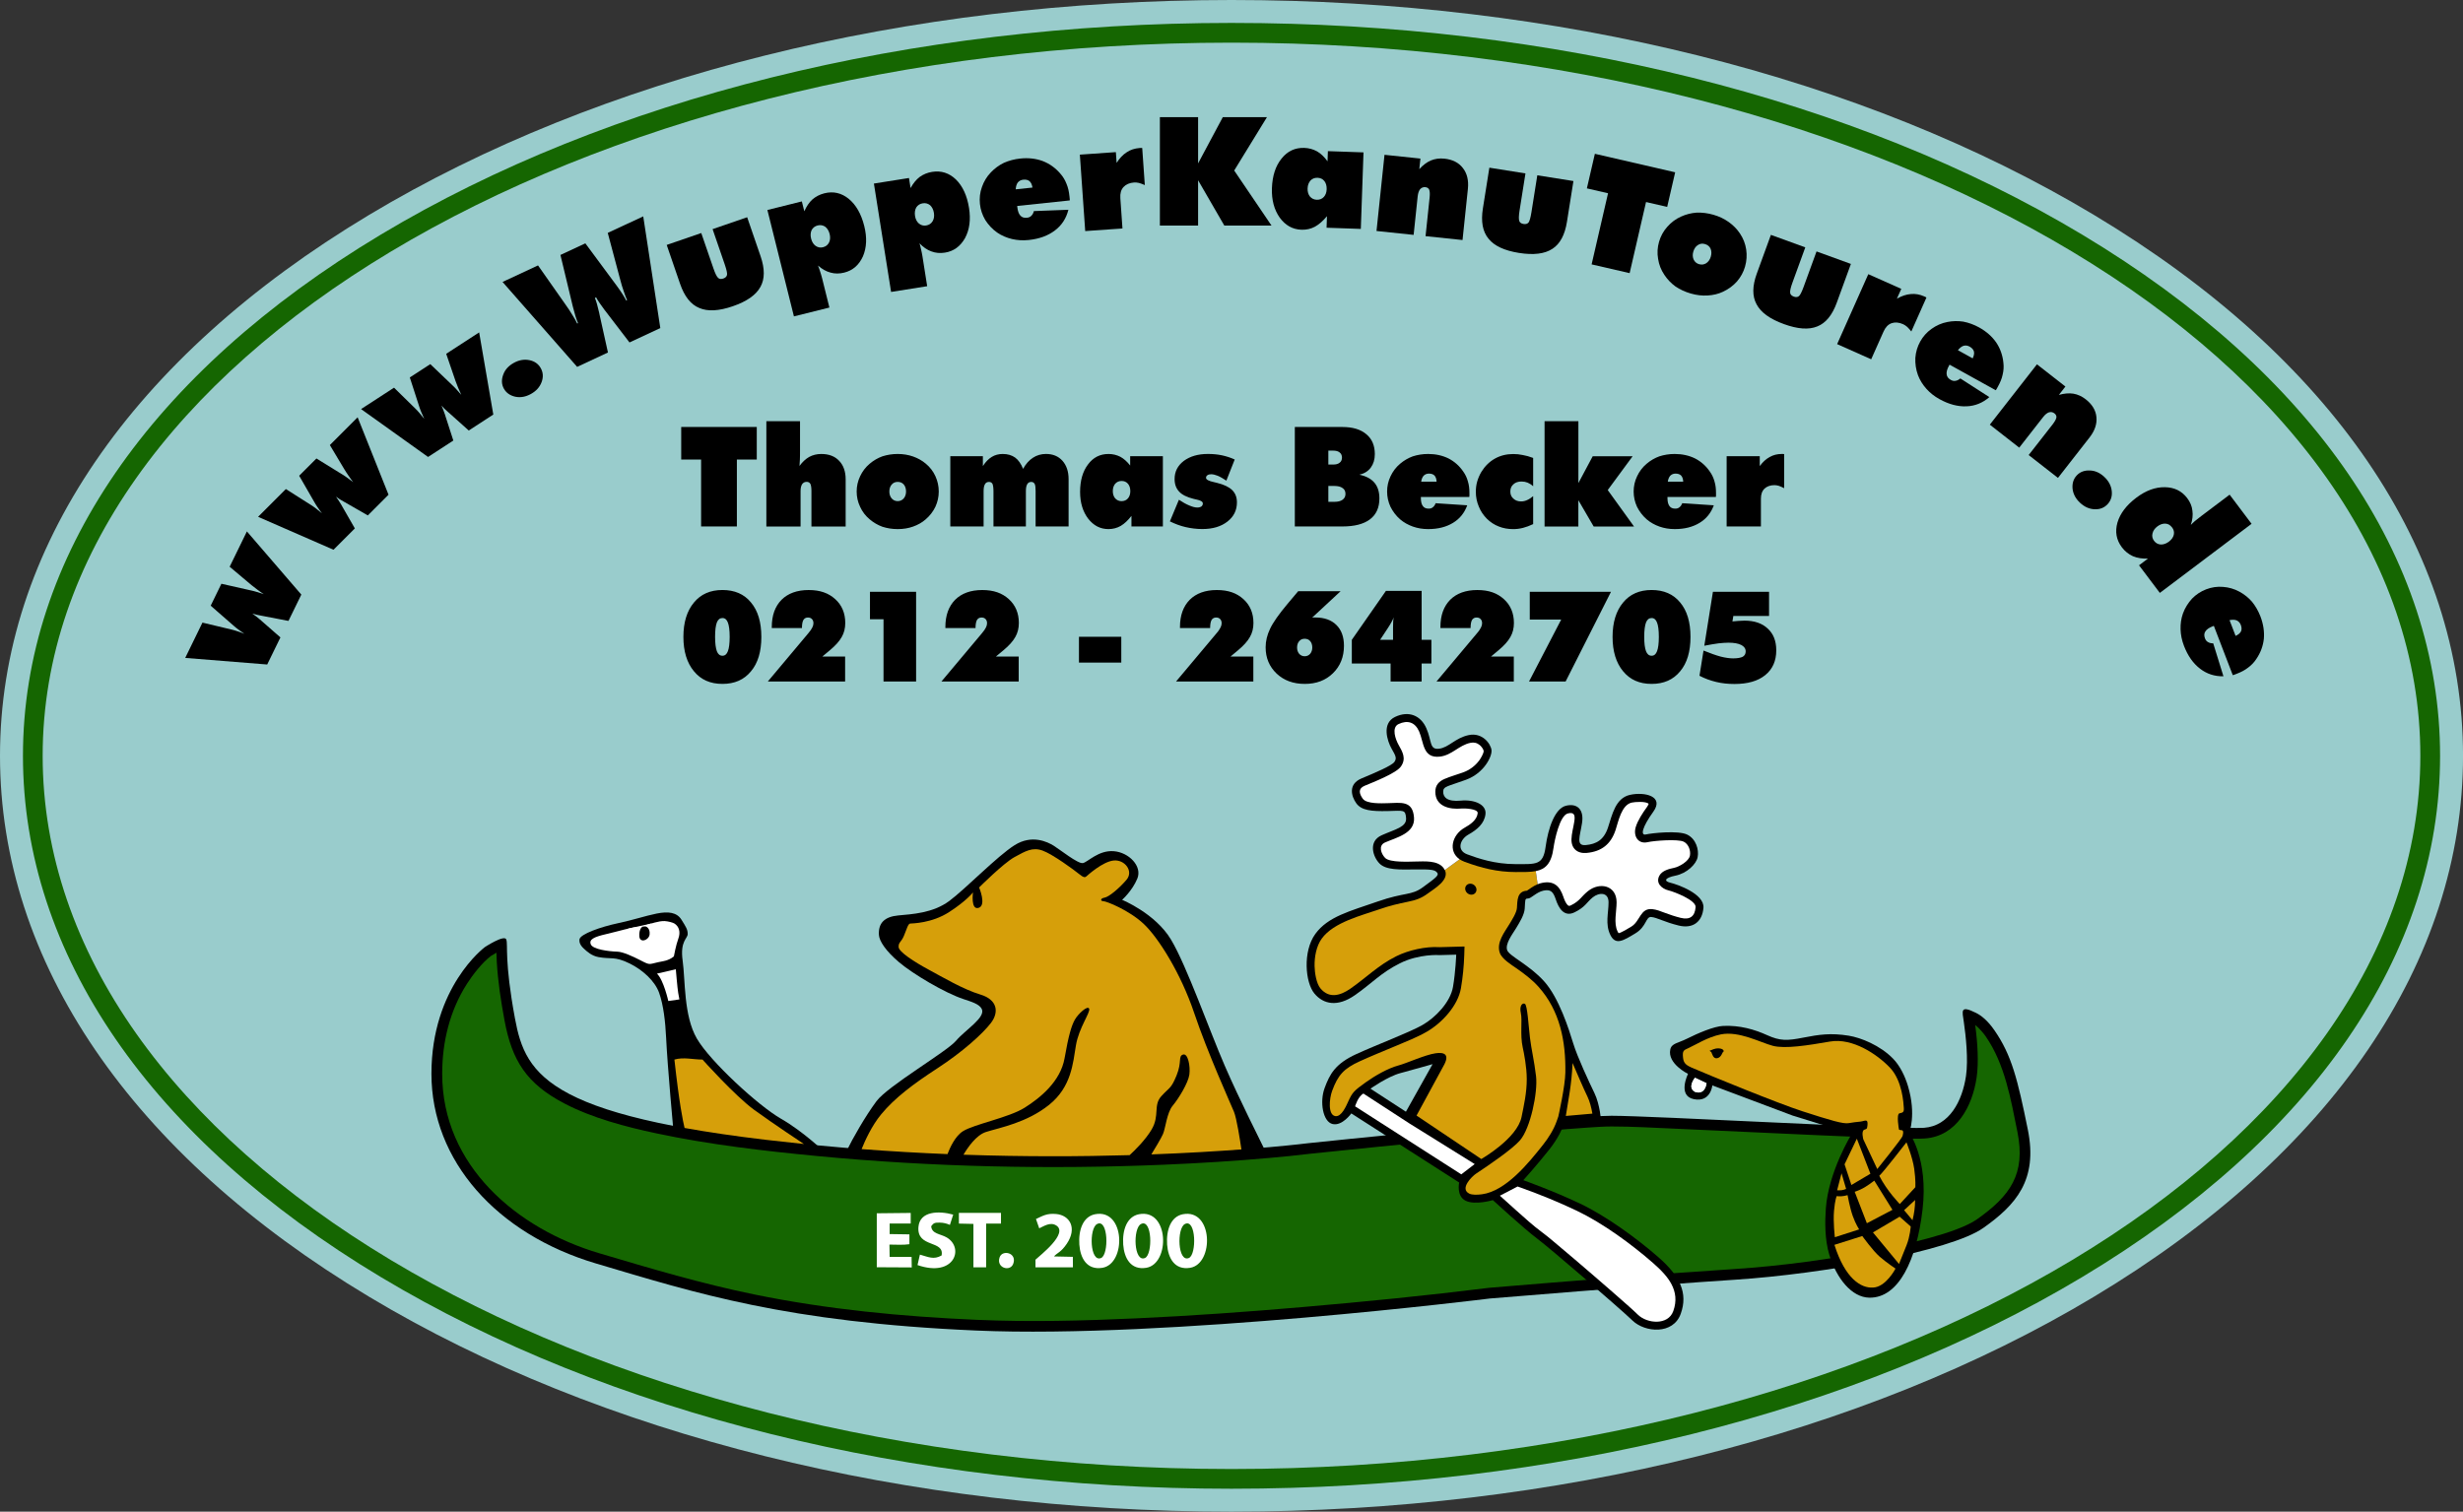
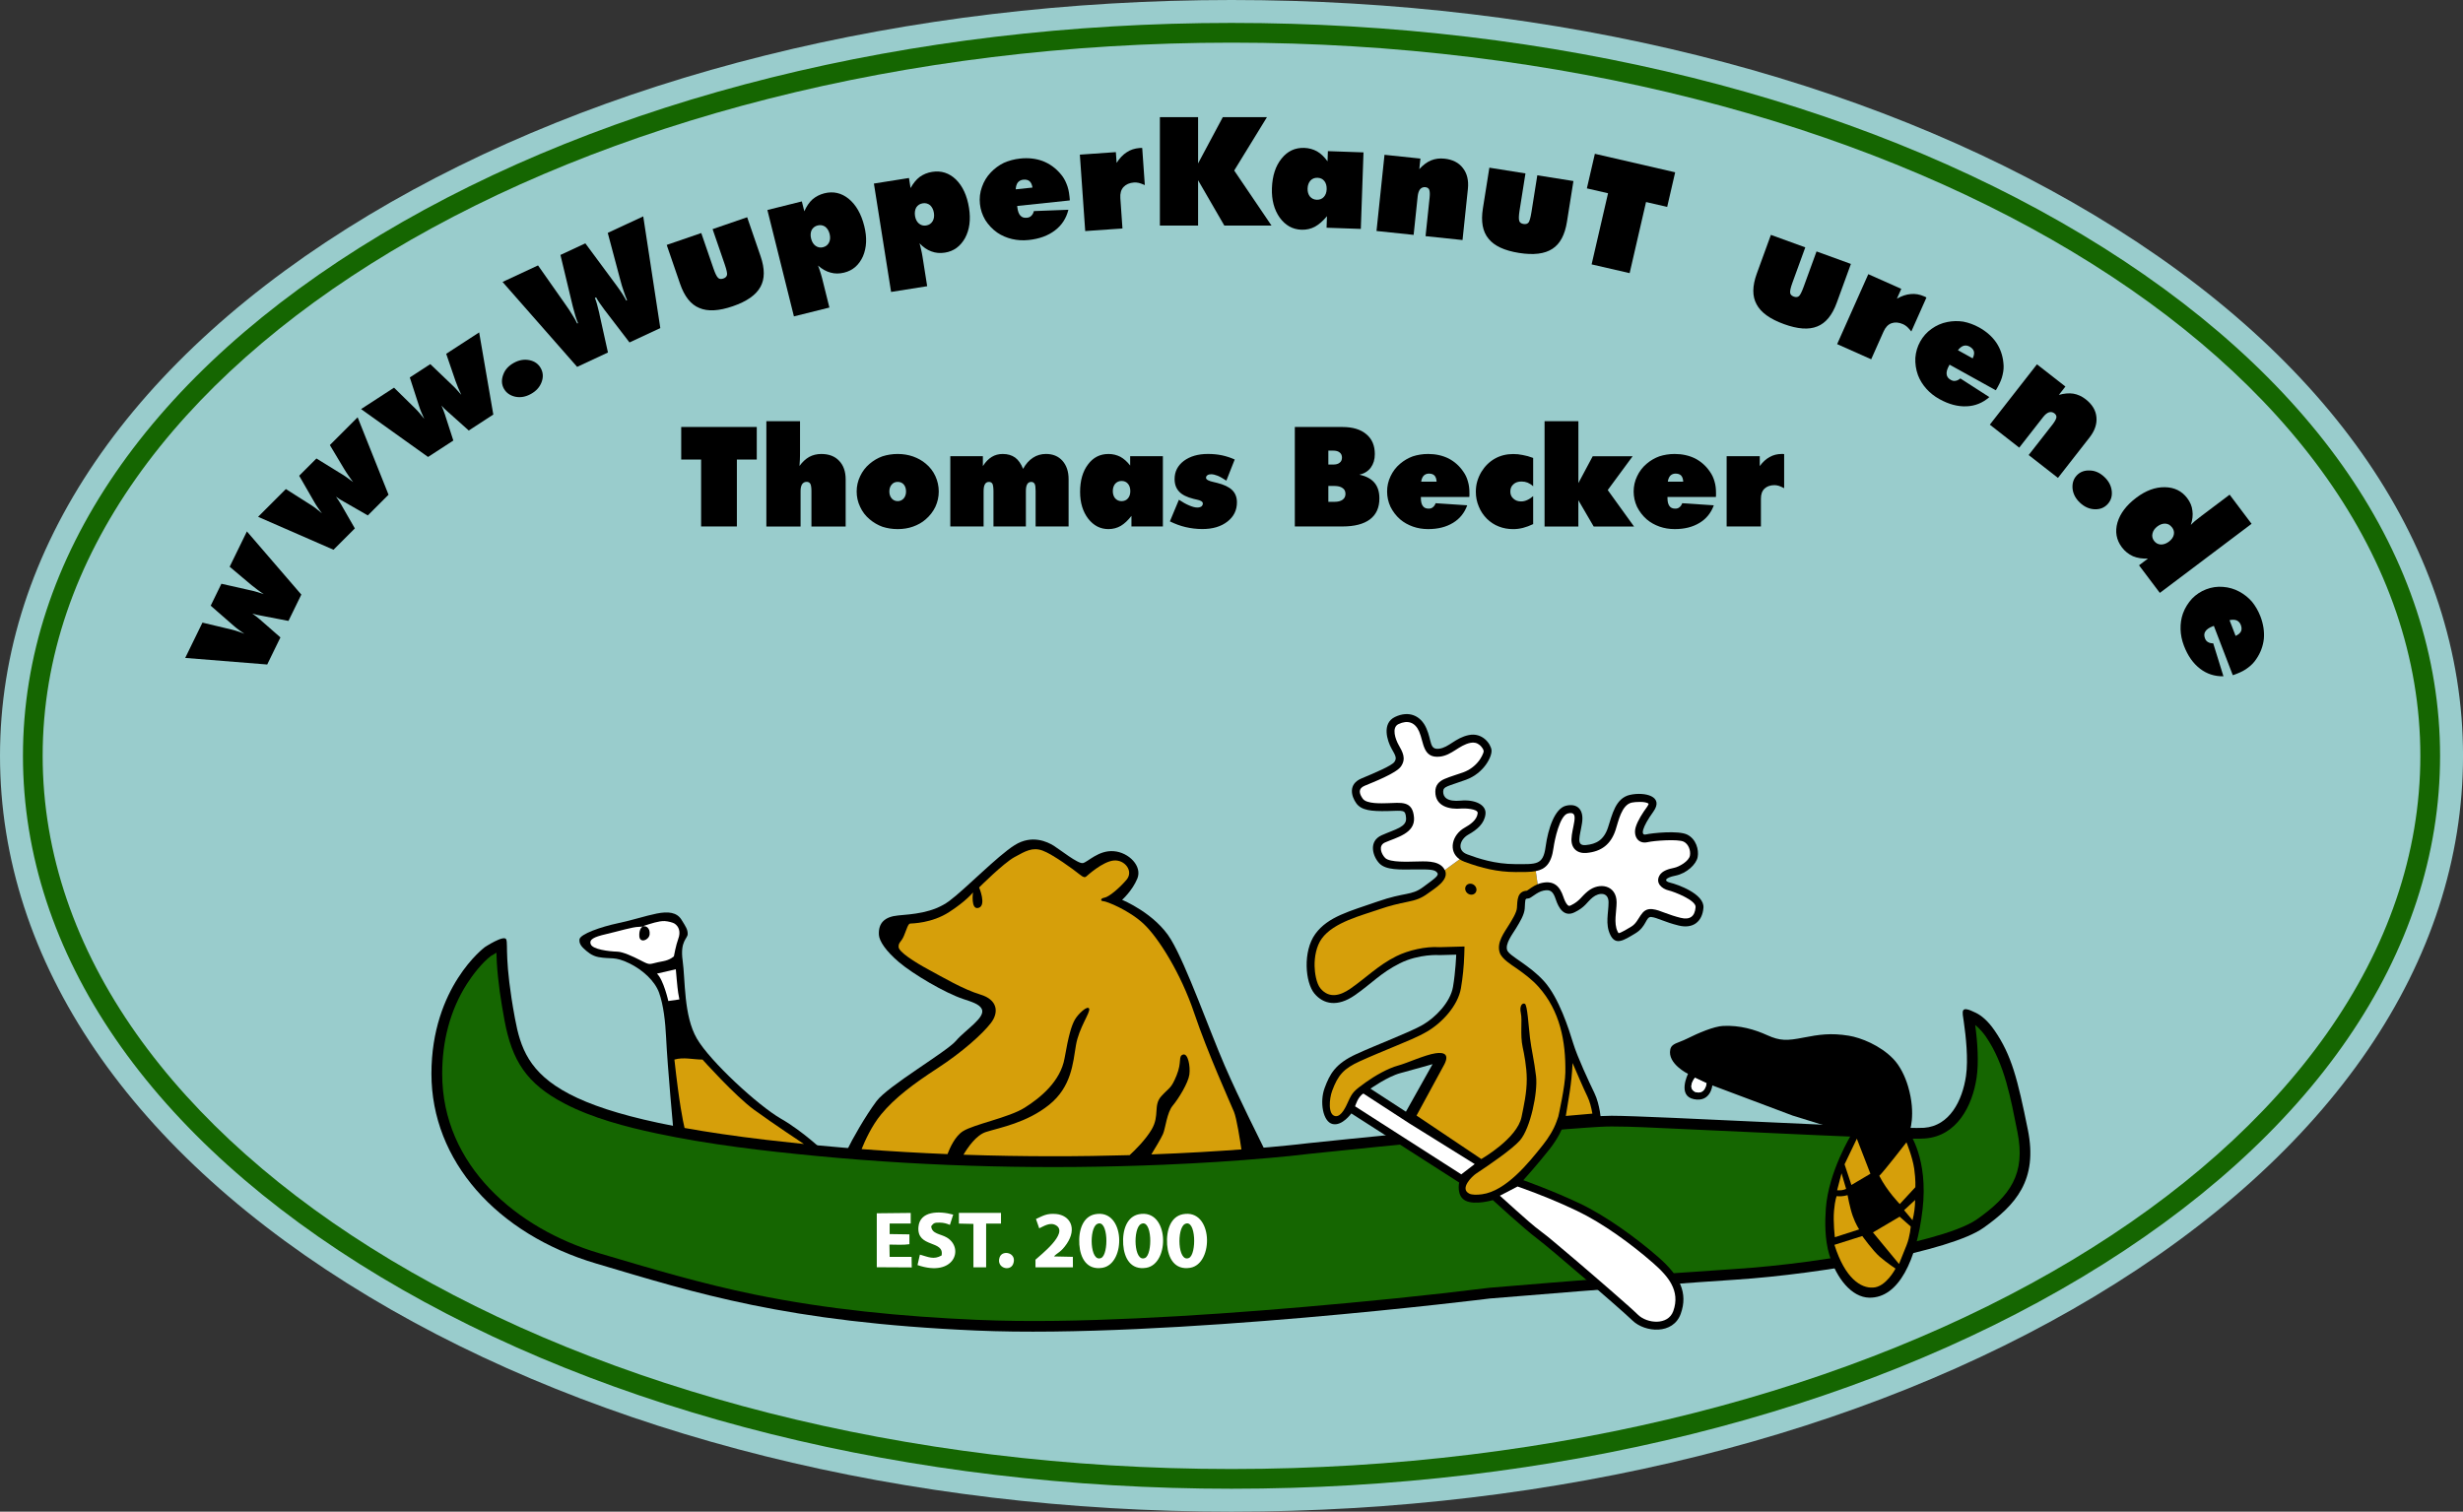
<svg xmlns="http://www.w3.org/2000/svg" id="Ebene_2" viewBox="0 0 908.79 557.87">
  <rect x="0" y="0" width="908.79" height="557.87" fill="#333333" stroke="none" />
  <defs>
    <style>.cls-1,.cls-2{fill:#156601;}.cls-3{fill:#d69f0a;}.cls-3,.cls-4,.cls-5,.cls-2,.cls-6{fill-rule:evenodd;}.cls-4{fill:#fff;}.cls-5{fill:none;}.cls-7{fill:#9cc;}</style>
  </defs>
  <g id="Layer_1">
    <path class="cls-5" d="M454.4,15.74c242.22,0,438.65,117.86,438.65,263.19s-196.43,263.2-438.65,263.2S15.74,424.27,15.74,278.93,212.18,15.74,454.4,15.74" />
    <path class="cls-7" d="M454.4,557.87c-119.96,0-232.99-28.18-318.26-79.34C48.35,425.86,0,354.97,0,278.93S48.35,132.01,136.14,79.34C221.41,28.18,334.43,0,454.4,0s232.99,28.18,318.26,79.34c87.79,52.67,136.14,123.55,136.14,199.59s-48.35,146.92-136.14,199.6c-85.27,51.16-198.3,79.34-318.26,79.34Z" />
    <path class="cls-1" d="M454.4,549.41c118.45,0,229.93-27.75,313.9-78.13,85.14-51.08,132.03-119.39,132.03-192.34s-46.89-141.25-132.03-192.34C684.32,36.21,572.85,8.46,454.4,8.46s-229.93,27.75-313.9,78.13C55.36,137.68,8.47,205.99,8.47,278.94s46.89,141.25,132.03,192.34c83.97,50.39,195.45,78.13,313.9,78.13ZM454.4,23.02c237.86,0,431.37,114.8,431.37,255.92s-193.51,255.92-431.37,255.92S23.02,420.05,23.02,278.94,216.54,23.02,454.4,23.02Z" />
    <path class="cls-7" d="M454.4,15.74c242.22,0,438.65,117.86,438.65,263.19s-196.43,263.2-438.65,263.2S15.74,424.27,15.74,278.93,212.18,15.74,454.4,15.74Z" />
    <path d="M258.69,194.29v-24.7h-7.34v-12.01h27.88v12.01h-7.34v24.7h-13.19ZM282.77,194.29v-38.86h12.42v10.73c0,1.49,0,2.62-.05,3.44-.05.82-.1,1.59-.15,2.36,1.08-1.49,2.31-2.62,3.59-3.34,1.33-.72,2.82-1.08,4.47-1.08,2.77,0,4.98.82,6.57,2.52,1.59,1.64,2.41,3.95,2.41,6.83v17.41h-12.63v-13.09c0-1.28-.15-2.21-.41-2.67-.26-.46-.72-.72-1.34-.72-.77,0-1.28.31-1.69.87-.36.57-.57,1.39-.57,2.52v13.09h-12.63ZM346.38,181.4c0,1.95-.41,3.8-1.23,5.6-.82,1.74-2.05,3.34-3.6,4.67-1.33,1.18-2.93,2.05-4.67,2.67-1.74.62-3.59.92-5.65.92s-3.9-.31-5.65-.87c-1.69-.62-3.28-1.54-4.67-2.72-1.54-1.28-2.72-2.82-3.54-4.62-.87-1.8-1.28-3.7-1.28-5.65s.41-3.85,1.28-5.65c.82-1.75,2-3.34,3.54-4.62,1.39-1.18,2.98-2.11,4.67-2.72,1.75-.56,3.65-.87,5.65-.87s3.9.31,5.65.92c1.75.62,3.34,1.49,4.73,2.67,1.54,1.28,2.72,2.82,3.54,4.62.82,1.8,1.23,3.7,1.23,5.65ZM331.23,184.94c.92,0,1.64-.36,2.21-.98.57-.67.87-1.54.87-2.57,0-1.08-.31-1.95-.82-2.57-.57-.67-1.34-.98-2.26-.98s-1.64.31-2.21.98c-.56.62-.87,1.49-.87,2.57s.31,1.9.87,2.57c.57.62,1.28.98,2.21.98ZM350.64,194.29v-25.93h12.02v3.65c.98-1.54,2.1-2.67,3.28-3.39,1.18-.72,2.52-1.08,4.06-1.08,1.85,0,3.34.46,4.57,1.33,1.18.87,2.16,2.26,2.93,4.16.98-1.8,2.21-3.18,3.65-4.11,1.38-.92,3.03-1.39,4.77-1.39,2.57,0,4.57.82,6.11,2.52,1.49,1.69,2.26,3.95,2.26,6.77v17.46h-12.17v-13.04c0-1.33-.1-2.21-.36-2.67-.26-.46-.67-.72-1.23-.72-.67,0-1.18.26-1.49.82-.36.57-.51,1.44-.51,2.57v13.04h-11.96v-13.04c0-1.28-.15-2.16-.36-2.67-.26-.46-.67-.72-1.28-.72-.67,0-1.18.26-1.49.82-.36.57-.51,1.44-.51,2.57v13.04h-12.27ZM417.48,194.29v-3.9c-1.28,1.64-2.57,2.87-3.95,3.69-1.33.77-2.88,1.18-4.52,1.18-3.03,0-5.49-1.28-7.5-3.85-1.95-2.57-2.98-5.85-2.98-9.86,0-4.21.98-7.6,2.93-10.16,1.9-2.57,4.42-3.85,7.55-3.85,1.59,0,3.03.36,4.36,1.03,1.33.72,2.52,1.8,3.64,3.23v-3.44h12.07v25.93h-11.6ZM410.6,181.25c0,1.08.31,2,.87,2.67.62.67,1.39,1.03,2.36,1.03s1.8-.36,2.36-1.03c.57-.67.87-1.54.87-2.67s-.31-2.05-.87-2.72c-.62-.72-1.39-1.03-2.36-1.03s-1.74.36-2.36,1.03c-.57.72-.87,1.59-.87,2.72ZM431.65,192.44l3.34-8.01c1.38.92,2.67,1.64,3.8,2.1,1.18.51,2.16.77,2.98.77.67,0,1.18-.16,1.54-.41.31-.26.51-.62.51-1.08,0-.67-.77-1.13-2.26-1.44-.46-.1-.87-.2-1.13-.26-2.46-.62-4.26-1.49-5.34-2.67-1.13-1.18-1.69-2.72-1.69-4.67,0-2.72,1.13-4.93,3.39-6.67,2.31-1.7,5.24-2.57,8.88-2.57,1.85,0,3.54.15,5.24.51,1.64.36,3.23.87,4.67,1.54l-3.08,7.8c-1.18-.77-2.21-1.39-3.19-1.8-.92-.36-1.74-.56-2.41-.56-.57,0-1.03.1-1.39.36-.36.26-.51.56-.51.97,0,.62.97,1.18,2.98,1.59.46.1.82.2,1.08.26,2.52.62,4.36,1.49,5.54,2.62,1.23,1.18,1.8,2.72,1.8,4.57,0,2.93-1.18,5.29-3.49,7.08-2.36,1.85-5.44,2.77-9.29,2.77-2.1,0-4.16-.26-6.16-.72-2-.46-3.9-1.18-5.8-2.11ZM477.76,194.29v-36.71h17.56c3.75,0,6.72.87,8.83,2.67,2.11,1.75,3.13,4.21,3.13,7.34,0,2-.51,3.64-1.49,4.98-.98,1.33-2.41,2.21-4.21,2.62,2.46.51,4.31,1.49,5.54,2.93,1.23,1.44,1.85,3.39,1.85,5.8,0,3.44-1.18,6.01-3.49,7.75-2.31,1.74-5.7,2.62-10.22,2.62h-17.51ZM490.13,166.31v5.13h1.75c1.08,0,1.85-.21,2.41-.67.57-.41.87-1.08.87-1.9s-.31-1.49-.87-1.9c-.57-.46-1.33-.67-2.41-.67h-1.75ZM490.13,179.35v5.85h2.21c1.33,0,2.36-.26,3.03-.77.72-.51,1.08-1.23,1.08-2.16,0-.97-.36-1.7-1.08-2.16-.67-.51-1.7-.77-3.03-.77h-2.21ZM542.14,183.4h-17.87v.41c0,1.33.26,2.31.72,2.93.46.67,1.18.97,2.16.97.62,0,1.13-.15,1.54-.51.46-.36.77-.82,1.03-1.49l11.66.77c-1.03,2.82-2.77,4.98-5.24,6.47-2.52,1.54-5.55,2.31-9.19,2.31-2,0-3.85-.31-5.6-.92-1.75-.62-3.34-1.49-4.72-2.67-1.54-1.34-2.72-2.93-3.59-4.67-.82-1.8-1.23-3.65-1.23-5.6s.41-3.85,1.28-5.65c.82-1.75,2-3.34,3.54-4.62,1.39-1.18,2.98-2.11,4.67-2.72,1.74-.56,3.64-.87,5.65-.87,2.77,0,5.29.56,7.49,1.64,2.21,1.13,4.06,2.77,5.49,4.88.77,1.08,1.33,2.26,1.69,3.6.41,1.33.57,2.72.57,4.31v.87c0,.21,0,.41-.05.57ZM524.37,177.76h5.7c-.05-1.03-.31-1.74-.77-2.26-.46-.46-1.13-.72-2.05-.72-.77,0-1.44.26-1.95.77-.46.51-.77,1.23-.92,2.21ZM565.7,179.45c-.67-.62-1.33-1.03-2.05-1.34-.67-.26-1.44-.41-2.21-.41-1.28,0-2.26.31-3.03,1.03-.77.67-1.13,1.54-1.13,2.67s.36,1.95,1.13,2.62c.72.67,1.64,1.03,2.82,1.03.77,0,1.49-.15,2.26-.51.72-.31,1.49-.82,2.21-1.44v10.32c-1.28.62-2.57,1.08-3.75,1.39-1.23.31-2.41.46-3.59.46-1.9,0-3.7-.31-5.34-.97-1.64-.62-3.08-1.59-4.36-2.82-1.33-1.33-2.36-2.87-3.03-4.57-.72-1.69-1.08-3.49-1.08-5.39,0-1.33.15-2.62.51-3.85.36-1.23.87-2.41,1.54-3.54,1.34-2.16,2.98-3.75,4.98-4.88,2-1.13,4.26-1.69,6.78-1.69,1.13,0,2.26.1,3.49.36,1.18.2,2.52.57,3.85,1.08v10.47ZM569.91,194.29v-38.86h12.48v22.85l5.29-9.91h14.73l-9.19,12.48,9.7,13.45h-14.89l-5.65-9.7v9.7h-12.48Z" />
    <path d="M633.13,183.4h-17.87v.41c0,1.33.26,2.31.72,2.93.46.67,1.18.97,2.16.97.62,0,1.13-.15,1.54-.51.46-.36.77-.82,1.03-1.49l11.65.77c-1.03,2.82-2.77,4.98-5.24,6.47-2.52,1.54-5.55,2.31-9.19,2.31-2,0-3.85-.31-5.6-.92-1.75-.62-3.34-1.49-4.72-2.67-1.54-1.34-2.72-2.93-3.6-4.67-.82-1.8-1.23-3.65-1.23-5.6s.41-3.85,1.28-5.65c.82-1.75,2-3.34,3.54-4.62,1.38-1.18,2.98-2.11,4.67-2.72,1.74-.56,3.64-.87,5.65-.87,2.77,0,5.29.56,7.5,1.64,2.21,1.13,4.06,2.77,5.49,4.88.77,1.08,1.33,2.26,1.7,3.6.41,1.33.56,2.72.56,4.31v.87c0,.21,0,.41-.05.57M615.37,177.76h5.7c-.05-1.03-.31-1.74-.77-2.26-.46-.46-1.13-.72-2.05-.72-.77,0-1.44.26-1.95.77-.46.51-.77,1.23-.92,2.21ZM637.09,194.29v-25.93h12.22v3.65c1.08-1.49,2.31-2.62,3.65-3.34,1.33-.77,2.82-1.13,4.42-1.13h.57c.15,0,.25.05.36.05v12.58c-.72-.36-1.34-.67-1.95-.87-.56-.15-1.08-.26-1.59-.26-1.59,0-2.82.46-3.69,1.28-.92.87-1.34,2.11-1.34,3.7v10.27h-12.63Z" />
-     <path d="M252.16,235.04c0-5.38,1.31-9.58,3.88-12.67,2.53-3.09,6.03-4.63,10.52-4.63s8,1.5,10.52,4.58c2.57,3.04,3.84,7.29,3.84,12.72s-1.26,9.68-3.84,12.72c-2.52,3.09-6.03,4.63-10.52,4.63s-7.95-1.54-10.52-4.67c-2.57-3.09-3.88-7.34-3.88-12.67M263.85,235.04c0,2.38.24,4.16.65,5.28.42,1.12,1.12,1.68,2.06,1.68s1.59-.56,2.01-1.68c.42-1.08.66-2.85.66-5.28s-.24-4.21-.66-5.28c-.42-1.12-1.07-1.68-2.01-1.68s-1.64.56-2.06,1.64c-.42,1.12-.65,2.85-.65,5.33ZM283.31,251.5l14.91-17.77c.75-.84,1.22-1.59,1.5-2.15.28-.51.42-1.07.42-1.59,0-.65-.19-1.17-.56-1.54-.37-.38-.84-.56-1.49-.56-.75,0-1.31.33-1.68.94-.33.61-.51,1.59-.51,2.94h-11.13v-.37c0-4.3,1.21-7.62,3.6-10.05,2.38-2.38,5.75-3.6,10-3.6s7.34,1.12,9.82,3.37c2.43,2.2,3.69,5.14,3.69,8.79,0,1.92-.42,3.65-1.31,5.19-.89,1.59-2.34,3.18-4.35,4.86l-2.8,2.34h8.41v9.21h-28.52ZM326,228.54h-5v-10.14h17.02v33.1h-12.02v-22.96ZM347.37,251.5l14.91-17.77c.75-.84,1.22-1.59,1.5-2.15.28-.51.42-1.07.42-1.59,0-.65-.19-1.17-.56-1.54-.37-.38-.84-.56-1.5-.56-.75,0-1.31.33-1.68.94-.33.61-.51,1.59-.51,2.94h-11.13v-.37c0-4.3,1.22-7.62,3.6-10.05,2.38-2.38,5.75-3.6,10-3.6s7.34,1.12,9.82,3.37c2.43,2.2,3.69,5.14,3.69,8.79,0,1.92-.42,3.65-1.31,5.19-.89,1.59-2.34,3.18-4.35,4.86l-2.81,2.34h8.42v9.21h-28.52ZM398.11,234.99h15.62v9.54h-15.62v-9.54ZM433.94,251.5l14.91-17.77c.75-.84,1.22-1.59,1.49-2.15.28-.51.42-1.07.42-1.59,0-.65-.19-1.17-.56-1.54-.38-.38-.84-.56-1.5-.56-.75,0-1.31.33-1.68.94-.33.61-.51,1.59-.51,2.94h-11.13v-.37c0-4.3,1.22-7.62,3.6-10.05,2.38-2.38,5.75-3.6,10-3.6s7.34,1.12,9.82,3.37c2.43,2.2,3.69,5.14,3.69,8.79,0,1.92-.42,3.65-1.31,5.19-.89,1.59-2.34,3.18-4.35,4.86l-2.8,2.34h8.42v9.21h-28.52ZM484.16,227.93c.14,0,.28-.05.47-.05h.7c3.32,0,5.94.94,7.76,2.76,1.87,1.82,2.8,4.4,2.8,7.67,0,4.11-1.36,7.53-4.07,10.15-2.67,2.62-6.13,3.93-10.38,3.93s-7.67-1.26-10.38-3.79c-2.71-2.57-4.07-5.8-4.07-9.73,0-2.29.56-4.58,1.64-6.82,1.07-2.29,3.23-5.38,6.45-9.21l3.93-4.67h15.66l-10.52,9.77ZM481.4,242.19c.84,0,1.5-.33,2.01-.89.51-.61.79-1.4.79-2.34,0-.98-.28-1.78-.75-2.34-.51-.61-1.22-.89-2.06-.89s-1.5.28-2.01.89c-.51.56-.79,1.36-.79,2.34s.28,1.73.79,2.34c.51.56,1.17.89,2.01.89ZM513.1,251.5v-6.64h-14.31v-8.74l12.58-18.05h13.18v18.05h3.6v8.74h-3.6v6.64h-11.45ZM509.23,236.11h4.77v-4.53c0-.89,0-1.59.05-2.2.05-.56.09-1.07.19-1.54-.23.61-.51,1.21-.84,1.78-.33.61-.79,1.4-1.45,2.38l-2.71,4.11ZM530.04,251.5l14.91-17.77c.75-.84,1.22-1.59,1.49-2.15.28-.51.42-1.07.42-1.59,0-.65-.19-1.17-.56-1.54-.37-.38-.84-.56-1.5-.56-.75,0-1.31.33-1.68.94-.33.61-.51,1.59-.51,2.94h-11.13v-.37c0-4.3,1.22-7.62,3.6-10.05,2.38-2.38,5.75-3.6,10.01-3.6s7.34,1.12,9.82,3.37c2.43,2.2,3.69,5.14,3.69,8.79,0,1.92-.42,3.65-1.31,5.19-.89,1.59-2.34,3.18-4.35,4.86l-2.8,2.34h8.42v9.21h-28.52ZM564.18,251.5l11.87-22.86h-11.6v-10.24h29.97l-16.74,33.1h-13.51ZM595,235.04c0-5.38,1.31-9.58,3.88-12.67,2.52-3.09,6.03-4.63,10.52-4.63s7.99,1.5,10.52,4.58c2.57,3.04,3.83,7.29,3.83,12.72s-1.26,9.68-3.83,12.72c-2.53,3.09-6.03,4.63-10.52,4.63s-7.95-1.54-10.52-4.67c-2.57-3.09-3.88-7.34-3.88-12.67ZM606.68,235.04c0,2.38.23,4.16.66,5.28.42,1.12,1.12,1.68,2.06,1.68s1.59-.56,2.01-1.68c.42-1.08.66-2.85.66-5.28s-.23-4.21-.66-5.28c-.42-1.12-1.07-1.68-2.01-1.68s-1.64.56-2.06,1.64c-.42,1.12-.66,2.85-.66,5.33ZM628.85,238.31l3.18-19.92h20.71v8.93h-13.18l-.33,2.01c.75-.1,1.5-.14,2.24-.19.75-.05,1.5-.1,2.2-.1,3.65,0,6.54.98,8.6,2.95,2.1,1.92,3.13,4.58,3.13,8,0,3.93-1.35,6.96-4.07,9.16-2.71,2.2-6.5,3.27-11.36,3.27-2.34,0-4.58-.23-6.73-.75-2.15-.51-4.21-1.26-6.17-2.29l1.49-9.3c2.53,1.03,4.63,1.78,6.36,2.24,1.68.42,3.23.65,4.58.65,1.64,0,2.8-.23,3.55-.61.7-.42,1.07-1.08,1.07-1.96,0-1.03-.56-1.82-1.64-2.38-1.12-.56-2.66-.84-4.72-.84-1.07,0-2.29.1-3.65.24-1.4.19-3.13.47-5.28.89Z" />
    <polygon points="427.97 83.25 427.97 43.23 442.07 43.23 442.07 60.3 451.19 43.23 467.48 43.23 455.39 62.93 469.16 83.25 451.75 83.25 442.07 66.52 442.07 83.25 427.97 83.25" />
    <path d="M489.47,84.04l.15-4.25c-1.46,1.74-2.91,3.03-4.45,3.88-1.48.79-3.18,1.18-4.97,1.11-3.3-.12-5.93-1.61-8.02-4.48-2.03-2.87-3.02-6.49-2.87-10.85.16-4.59,1.35-8.24,3.58-10.96,2.17-2.72,4.96-4.02,8.37-3.91,1.73.06,3.29.51,4.72,1.29,1.43.83,2.67,2.05,3.85,3.66l.13-3.75,13.14.46-.99,28.24-12.64-.44ZM482.47,69.57c-.04,1.17.26,2.19.85,2.94.65.75,1.47,1.17,2.53,1.21,1.06.04,1.97-.32,2.61-1.03.64-.71,1.01-1.64,1.05-2.87.04-1.23-.26-2.25-.85-3-.64-.81-1.47-1.17-2.53-1.21-1.07-.04-1.92.32-2.61,1.03-.64.76-1.01,1.7-1.05,2.93Z" />
    <path d="M400.42,85.28l-1.98-28.21,13.29-.93.28,3.97c1.06-1.7,2.31-3.02,3.71-3.91,1.39-.94,2.99-1.44,4.72-1.57.28-.02.5-.04.62-.04.17-.01.28.04.39.03l.96,13.68c-.81-.34-1.5-.62-2.19-.8-.63-.12-1.19-.2-1.75-.16-1.73.12-3.03.72-3.92,1.68-.94,1.02-1.29,2.39-1.17,4.12l.78,11.17-13.74.97Z" />
    <path d="M507.9,85.24l2.95-28.11,13.25,1.39-.41,3.9c1.34-1.49,2.8-2.58,4.28-3.21,1.53-.63,3.19-.85,4.97-.66,3.01.31,5.31,1.46,6.84,3.48,1.54,1.96,2.17,4.56,1.84,7.68l-1.98,18.87-13.64-1.43,1.49-14.2c.15-1.39.08-2.36-.14-2.94-.23-.53-.7-.86-1.42-.94-.78-.08-1.43.19-1.94.75-.45.57-.77,1.44-.9,2.66l-1.49,14.2-13.7-1.44Z" />
    <path d="M394.69,73.97l-19.37,2.04.05.45c.15,1.45.54,2.48,1.11,3.09.58.67,1.39.92,2.45.81.67-.07,1.21-.3,1.61-.73.46-.44.74-.98.94-1.73l12.73-.49c-.79,3.18-2.44,5.72-4.94,7.61-2.55,1.95-5.75,3.14-9.7,3.55-2.17.23-4.21.1-6.17-.36-1.96-.47-3.79-1.24-5.43-2.36-1.82-1.27-3.28-2.86-4.43-4.66-1.09-1.86-1.75-3.81-1.97-5.93-.22-2.12,0-4.22.75-6.27.69-1.98,1.79-3.85,3.32-5.41,1.37-1.44,2.99-2.62,4.76-3.48,1.83-.81,3.85-1.36,6.03-1.59,3.01-.32,5.8,0,8.31.93,2.52.97,4.72,2.54,6.51,4.66.96,1.08,1.71,2.3,2.25,3.7.6,1.4.92,2.89,1.1,4.61l.1.95c.02.22.05.45,0,.62M374.78,69.87l6.18-.65c-.17-1.11-.53-1.86-1.09-2.36-.55-.45-1.31-.65-2.31-.55-.83.09-1.53.44-2.03,1.06-.44.61-.69,1.42-.75,2.5Z" />
    <path d="M549.53,61.88l13.33,2.12-2.17,13.66c-.32,1.99-.34,3.23-.11,3.9.19.6.75.97,1.58,1.1.83.13,1.43-.06,1.85-.56.35-.45.72-1.7,1.05-3.75l2.17-13.66,13.33,2.12-2.39,15.04c-.76,4.81-2.54,8.16-5.38,9.98-2.85,1.87-6.95,2.36-12.31,1.51-5.36-.85-9.12-2.58-11.24-5.24-2.19-2.62-2.85-6.35-2.09-11.16l2.39-15.04Z" />
    <path d="M328.79,107.72l-6.34-39.98,12.94-2.05.59,3.71c.97-1.74,2.06-3.11,3.37-4.11,1.32-.95,2.87-1.59,4.58-1.86,3.37-.54,6.3.42,8.78,2.8,2.48,2.44,4.11,5.92,4.84,10.51.68,4.31.2,8.02-1.47,11.12-1.73,3.05-4.16,4.86-7.42,5.37-1.77.28-3.44.15-5-.45-1.56-.55-3.02-1.56-4.39-2.99.22.65.39,1.36.57,2.18.18.77.37,1.64.53,2.64l1.74,11.01-13.33,2.12ZM341.75,83.21c1.05-.17,1.82-.69,2.36-1.56.49-.81.67-1.86.48-3.08-.19-1.22-.68-2.16-1.41-2.84-.78-.61-1.67-.87-2.72-.7-1.05.17-1.82.69-2.37,1.51-.49.87-.66,1.92-.47,3.14.19,1.22.68,2.16,1.4,2.78.79.67,1.68.92,2.73.76Z" />
    <polygon points="587.27 97.57 593.33 71.32 585.52 69.52 588.47 56.76 618.1 63.59 615.15 76.36 607.35 74.56 601.3 100.8 587.27 97.57" />
-     <path d="M643.9,98.34c-.59,2.05-1.57,3.86-2.97,5.5-1.39,1.58-3.16,2.88-5.17,3.82-1.75.84-3.68,1.27-5.7,1.39-2.02.12-4.04-.11-6.2-.73-2.1-.6-4-1.49-5.66-2.61-1.59-1.15-2.98-2.6-4.08-4.26-1.23-1.81-2-3.78-2.32-5.91-.38-2.15-.24-4.26.35-6.31.59-2.05,1.59-3.91,3.04-5.53,1.39-1.58,3.1-2.9,5.1-3.78,1.81-.82,3.76-1.31,5.72-1.45,2-.07,4.09.18,6.18.78,2.15.62,4,1.5,5.64,2.67,1.64,1.17,3.05,2.56,4.15,4.22,1.23,1.81,2,3.78,2.32,5.91.32,2.13.18,4.25-.41,6.29M626.95,97.5c.97.28,1.83.12,2.61-.36.79-.53,1.38-1.35,1.69-2.43.33-1.13.26-2.14-.09-2.94-.39-.87-1.11-1.42-2.07-1.7-.97-.28-1.81-.17-2.61.36-.78.48-1.36,1.3-1.69,2.43-.33,1.13-.25,2.08.14,2.96.41.82,1.05,1.41,2.02,1.69Z" />
    <path d="M292.94,116.76l-9.79-39.26,12.71-3.17.91,3.64c.82-1.82,1.78-3.27,3-4.38,1.24-1.06,2.72-1.83,4.4-2.25,3.31-.83,6.31-.13,8.98,2.03,2.69,2.21,4.61,5.54,5.74,10.05,1.06,4.23.89,7.97-.49,11.2-1.46,3.19-3.72,5.2-6.93,5.99-1.74.43-3.41.45-5.02-.01-1.6-.41-3.15-1.29-4.63-2.6.27.63.5,1.32.76,2.12.24.75.51,1.6.76,2.58l2.69,10.8-13.09,3.26ZM303.7,91.23c1.03-.26,1.75-.84,2.21-1.76.42-.85.5-1.91.21-3.11-.3-1.2-.87-2.09-1.65-2.7-.83-.54-1.74-.72-2.77-.46-1.03.26-1.75.84-2.23,1.71-.41.91-.49,1.97-.19,3.16.3,1.2.87,2.09,1.64,2.65.84.6,1.75.77,2.78.52Z" />
    <path d="M653.43,86.68l12.68,4.61-4.73,12.99c-.69,1.89-.95,3.11-.85,3.8.07.62.55,1.09,1.34,1.38.79.29,1.41.22,1.92-.2.44-.38,1.03-1.53,1.74-3.48l4.73-12.99,12.68,4.61-5.21,14.3c-1.66,4.58-4.05,7.52-7.18,8.76-3.15,1.3-7.27.99-12.37-.87-5.1-1.86-8.45-4.26-10.04-7.28-1.65-2.99-1.59-6.77.08-11.35l5.21-14.31Z" />
    <path d="M245.99,90.39l12.76-4.39,4.5,13.07c.65,1.91,1.22,3.02,1.73,3.49.45.44,1.12.5,1.91.23.8-.27,1.23-.72,1.37-1.36.1-.57-.16-1.84-.83-3.8l-4.5-13.07,12.76-4.39,4.95,14.4c1.58,4.6,1.59,8.39-.07,11.33-1.64,2.99-5.03,5.34-10.16,7.11-5.13,1.77-9.26,2-12.38.65-3.16-1.28-5.49-4.27-7.08-8.87l-4.95-14.4Z" />
    <path d="M677.86,127l11.5-25.82,12.17,5.42-1.62,3.63c1.73-1,3.46-1.58,5.11-1.71,1.67-.17,3.31.13,4.9.83.26.11.46.21.56.25.15.07.23.16.33.21l-5.58,12.52c-.56-.68-1.03-1.26-1.56-1.73-.49-.41-.96-.73-1.47-.96-1.58-.71-3.02-.79-4.25-.36-1.31.46-2.26,1.5-2.97,3.09l-4.55,10.22-12.58-5.6Z" />
    <path d="M736.39,144.02l-17.04-9.44-.22.39c-.71,1.27-.98,2.34-.86,3.17.09.88.61,1.55,1.54,2.07.59.33,1.16.45,1.74.33.63-.1,1.17-.38,1.77-.88l10.71,6.89c-2.47,2.15-5.28,3.28-8.42,3.4-3.21.14-6.51-.73-9.99-2.65-1.91-1.06-3.51-2.33-4.85-3.84-1.34-1.51-2.4-3.19-3.09-5.04-.76-2.09-1.05-4.23-.96-6.36.17-2.15.75-4.13,1.78-5.99,1.03-1.86,2.43-3.46,4.21-4.71,1.71-1.23,3.67-2.12,5.82-2.53,1.95-.39,3.95-.43,5.89-.13,1.96.38,3.94,1.09,5.85,2.15,2.64,1.47,4.75,3.33,6.28,5.53,1.51,2.24,2.4,4.79,2.66,7.55.17,1.44.08,2.86-.28,4.33-.31,1.49-.9,2.89-1.74,4.41-.22.39-.35.64-.46.83-.11.19-.22.39-.35.51M722.43,129.24l5.44,3.01c.49-1.01.63-1.83.46-2.56-.2-.68-.7-1.28-1.58-1.77-.74-.41-1.51-.52-2.27-.3-.71.25-1.38.77-2.05,1.62Z" />
    <path d="M219.51,109.97c.52,1.24,1.04,3.04,1.58,5.5.06.4.16.73.2.96l3.03,13.66-11.37,5.3-27.52-31.34,13.09-6.1,10.29,14.66c.92,1.3,1.71,2.48,2.36,3.6.7,1.09,1.3,2.11,1.79,3.18l.31-.14c-.64-1.49-1.26-3.49-1.89-6.04-.04-.23-.09-.45-.14-.56l-4.45-18.56,9.19-4.28,11.35,15.34c.05.1.17.23.34.46,1.55,2.12,2.7,3.93,3.41,5.33l.3-.14c-.44-1.09-.89-2.18-1.28-3.42-.44-1.22-.83-2.58-1.24-4.12l-4.61-17.31,13.09-6.1,6.3,41.23-11.37,5.3-8.51-11.11c-.15-.18-.34-.46-.6-.77-1.5-2.02-2.58-3.55-3.2-4.75l-.46.21Z" />
    <path d="M185.92,143.44c-.87-1.57-.94-3.32-.24-5.18.65-1.83,1.97-3.26,3.88-4.33,1.91-1.06,3.83-1.41,5.77-1.02,1.95.39,3.34,1.41,4.21,2.98s.99,3.29.29,5.15c-.7,1.86-2.02,3.29-3.93,4.35-1.91,1.06-3.83,1.42-5.77,1.02-1.9-.42-3.34-1.41-4.21-2.98" />
    <path d="M734.19,156.73l17.4-22.28,10.5,8.2-2.41,3.09c1.93-.56,3.74-.7,5.33-.46,1.63.28,3.15.97,4.56,2.07,2.38,1.86,3.73,4.05,3.96,6.57.26,2.48-.58,5.02-2.51,7.49l-11.68,14.96-10.81-8.44,8.79-11.25c.86-1.1,1.31-1.96,1.44-2.57.09-.57-.14-1.1-.71-1.55-.62-.48-1.31-.6-2.04-.39-.69.24-1.42.81-2.17,1.78l-8.79,11.25-10.85-8.48Z" />
    <path d="M157.93,168.63l-24.7-17.66,12.16-7.9,7.9,7.75c.54.52,1.03,1.07,1.58,1.71.55.64,1.13,1.33,1.67,2.05-.44-.98-.83-1.8-1.12-2.54-.33-.72-.54-1.45-.77-2.11l-3.44-10.64,7.56-4.91,8.27,7.91c.37.36.88.83,1.4,1.43.52.6,1.15,1.26,1.76,1.99-.42-.86-.77-1.7-1.15-2.59-.35-.84-.69-1.69-.99-2.56l-3.42-9.99,12.16-7.9,5.22,30.32-9.06,5.89-6.87-6.15c-.06-.09-.23-.25-.48-.42-1.2-1.02-2.14-1.95-2.72-2.64.42.86.83,2,1.31,3.36.09.34.2.61.24.78l2.83,8.77-9.34,6.07Z" />
    <path d="M766.26,175.46c1.22-1.31,2.86-1.92,4.85-1.83,1.94.05,3.71.86,5.31,2.35,1.6,1.49,2.53,3.2,2.76,5.17.23,1.97-.31,3.61-1.53,4.92-1.22,1.31-2.82,1.96-4.81,1.87-1.98-.09-3.76-.9-5.35-2.39-1.6-1.49-2.53-3.2-2.76-5.17-.19-1.93.31-3.61,1.53-4.92" />
    <path d="M830.78,193.31l-33.85,25.5-7.68-10.19,3.31-2.49c-2.09.11-3.93-.19-5.55-.86-1.58-.7-2.98-1.82-4.09-3.29-2.05-2.73-2.59-5.76-1.63-9.14.99-3.34,3.3-6.41,6.97-9.17,3.49-2.63,6.99-3.93,10.54-3.87,3.47.05,6.24,1.4,8.23,4.04,1.08,1.43,1.74,2.96,1.91,4.59.25,1.63.04,3.41-.58,5.28.41-.38.88-.88,1.52-1.43.63-.47,1.35-1.09,2.29-1.8l10.51-7.92,8.12,10.78ZM801.41,194.62c-.64-.85-1.41-1.32-2.44-1.38-.95-.05-1.96.28-2.94,1.02-.98.74-1.59,1.62-1.81,2.62-.25.96-.03,1.91.58,2.72.64.85,1.46,1.29,2.49,1.35,1,.02,2-.32,2.99-1.06.98-.74,1.59-1.62,1.8-2.55.22-1.01-.01-1.88-.65-2.73Z" />
    <path d="M123.05,202.88l-27.82-12.15,10.25-10.25,9.34,5.93c.63.4,1.23.83,1.9,1.35.67.51,1.38,1.07,2.06,1.66-.63-.87-1.19-1.58-1.62-2.26-.48-.63-.83-1.31-1.19-1.9l-5.58-9.69,6.37-6.37,9.73,6.01c.44.28,1.03.63,1.66,1.11.63.48,1.38.99,2.14,1.58-.59-.75-1.11-1.5-1.66-2.3-.51-.75-1.03-1.5-1.5-2.29l-5.42-9.06,10.25-10.25,11.4,28.57-7.64,7.64-7.99-4.59c-.08-.08-.28-.2-.56-.31-1.38-.75-2.49-1.47-3.21-2.02.59.75,1.23,1.78,1.98,3.01.16.32.32.56.4.71l4.59,7.99-7.87,7.87Z" />
    <path d="M823.84,249.16l-6.98-18.19-.42.16c-1.36.52-2.25,1.16-2.7,1.88-.5.73-.53,1.58-.15,2.58.24.63.6,1.09,1.12,1.37.55.33,1.14.46,1.92.46l3.77,12.16c-3.28.06-6.15-.88-8.63-2.8-2.55-1.96-4.52-4.74-5.94-8.45-.78-2.04-1.19-4.04-1.25-6.06-.06-2.02.21-3.98.87-5.85.76-2.09,1.92-3.91,3.35-5.49,1.51-1.54,3.23-2.68,5.22-3.44,1.99-.76,4.08-1.09,6.25-.9,2.1.16,4.18.74,6.09,1.8,1.74.95,3.31,2.21,4.59,3.69,1.26,1.56,2.31,3.37,3.1,5.41,1.08,2.82,1.49,5.61,1.26,8.27-.29,2.69-1.24,5.21-2.82,7.5-.8,1.21-1.78,2.24-3,3.13-1.2.94-2.55,1.64-4.17,2.26-.42.16-.68.26-.89.34-.21.08-.42.16-.59.17M822.65,228.87l2.23,5.8c1.03-.45,1.66-1,2-1.67.29-.65.29-1.43-.07-2.37-.3-.78-.82-1.36-1.55-1.69-.7-.27-1.55-.3-2.61-.08Z" />
    <path d="M98.6,245.23l-30.26-2.43,6.36-13.03,10.76,2.57c.73.17,1.43.39,2.23.65.81.27,1.66.56,2.49.9-.88-.62-1.64-1.11-2.27-1.6-.65-.44-1.21-.97-1.74-1.41l-8.43-7.35,3.95-8.1,11.16,2.52c.5.12,1.18.26,1.93.51.75.24,1.63.49,2.53.8-.81-.52-1.54-1.06-2.32-1.63-.73-.54-1.46-1.09-2.17-1.68l-8.08-6.8,6.36-13.03,20.08,23.31-4.74,9.71-9.05-1.74c-.1-.05-.33-.1-.63-.12-1.56-.26-2.84-.57-3.69-.86.81.52,1.74,1.28,2.85,2.2.25.25.48.42.61.54l6.94,6.07-4.88,10.01Z" />
    <path class="cls-6" d="M178.81,349.6s-19.62,14.61-19.62,46.67,24.02,59.13,60.78,70.03c36.76,10.9,70.06,21.67,140.27,24.73,70.2,3.06,189.55-11.83,189.55-11.83,0,0,57.56-4.8,90.31-6.92,32.75-2.12,79.63-10.6,91.64-19.08,12.02-8.48,20.26-17.67,16.49-36.28-3.77-18.61-5.98-27.51-12.31-36.67-2.47-3.58-4.84-5.47-6.82-6.45-5.95-2.95-5.09-.78-4.49,3.4.74,5.11,1.69,13.78.8,19.88-1.35,9.16-6.06,18.45-15.49,19.13-9.43.67-100.08-4.44-115.3-4.44s-111.91,10.12-111.91,10.12c0,0-81.33,10.31-180.87.81-99.54-9.5-107.85-25.42-111.83-46.86-3.98-21.44-2.5-27.2-3.2-29.13-.7-1.93-8.01,2.88-8.01,2.88" />
    <path class="cls-2" d="M728.8,378.26c.88,6.46,1.34,13.87.53,19.4-1.54,10.49-7.31,21.65-19.11,22.49-2.38.17-5.01.06-7.41.01-4.29-.09-8.59-.25-12.88-.41-11.89-.46-23.77-1.01-35.66-1.56-12.23-.57-24.47-1.15-36.7-1.68-7.57-.33-15.37-.79-22.94-.79-2.93,0-5.97.23-8.89.42-4.88.33-9.75.73-14.62,1.14-12.54,1.06-25.08,2.25-37.6,3.46-16.8,1.63-33.6,3.32-50.34,5.07-4.83.61-9.77,1.07-14.67,1.51-12.97,1.16-25.99,1.96-38.99,2.51-42.58,1.8-85.61.84-128.03-3.2-19.73-1.88-39.96-4.25-59.36-8.38-11.23-2.39-23.62-5.65-33.85-11-13.97-7.3-19.37-15.8-22.13-30.69-1.31-7.05-2.42-14.29-2.84-21.45-.07-1.18-.11-2.35-.14-3.53-.83.47-1.61.95-2.07,1.25-3.2,2.42-6.71,6.96-8.81,10.25-6.35,9.93-9.13,21.46-9.13,33.19,0,33.87,27.47,57.2,57.96,66.24,19.07,5.66,37.74,11.23,57.26,15.22,27.04,5.53,54.5,8.15,82.05,9.35,19.5.85,39.29.35,58.78-.54,20.53-.94,41.05-2.41,61.53-4.18,22.84-1.97,45.83-4.24,68.58-7.08h.08s.08-.02.08-.02c30.09-2.5,60.25-4.97,90.38-6.92,17.62-1.14,35.77-3.64,53.08-7.09,9-1.79,29.11-6.04,36.54-11.28,12.21-8.62,18.06-16.67,14.9-32.27-2.43-12-4.6-24.95-11.69-35.21-.7-1.01-2.21-2.89-3.88-4.23" />
    <path class="cls-6" d="M248.49,417.47s-2.2-23.86-2.71-34.53c-.27-5.78-.97-12.08-2.6-16.6-1.57-4.36-6.07-8.44-11-10.84-5.46-2.66-6.69-1.44-11.34-2.29-2.51-.46-4.21-2-5.45-3.16-1.42-1.33-1.67-2.36-1.59-3.32.17-2.03,8.1-4.72,14.11-6,6.01-1.28,10.01-2.7,14.35-3.58,4.34-.88,7.48-.46,9.17,2.24,1.69,2.71,2.31,3.61,2.31,5.31s-2.88,2.54-1.86,9.82c1.02,7.28.34,20.31,5.25,28.77,4.91,8.46,22.76,24.84,31.05,29.58,8.29,4.74,16.31,12.51,16.31,12.51l-55.99-7.9Z" />
    <path class="cls-3" d="M248.84,391.03c3.37-.99,6.91,0,10.37,0,0,0,12.03,13.44,19.07,18.56,7.01,5.1,18.25,12.54,18.34,12.6l-.17-.02-14.17-1.56c-11.25-1.34-21.09-2.79-29.69-4.34-.59-2.4-1.99-9.22-3.75-25.25" />
    <path class="cls-4" d="M242.41,359.31l6.95-1.61s.59,7.03.88,8.71c.29,1.68.44,2.42.44,2.42l-4.09.59s-1.72-7.75-4.18-10.1" />
    <path class="cls-4" d="M244.65,354.74c2.66-.48,4-1.81,4-1.81,0,0,.76-4.19,1.62-6.47.96-2.57.23-4.62-1.46-5.66-.53-.32-2.18-.8-3.55-.88-2.14-.12-5.6,1.12-6.42,1.35-1.31.36-1.74.68-1.3.59.83-.18,2.36.61,2.16,2.92-.19,2.19-3.61,3.43-3.8.77-.13-1.87.42-3.25,1.29-3.6.17-.07-.76.1-1.45.1-2.28,0-7.55,1.64-12.12,2.69-4.57,1.05-6.38,2-5.61,3.8.76,1.81,6.47,2.57,9.8,2.67,2.04.06,5.72,1.76,8.27,3.07,4.42,2.27,2.86,1.48,8.58.46" />
    <path class="cls-6" d="M312.54,424.42c1.84-3.83,6.64-12.37,10.86-18.03,4.22-5.66,25.95-18.27,29.35-22.3,3.4-4.03,11.21-8.69,9.45-11.84-.95-1.69-3.53-2.5-6.67-3.53-6.82-2.24-18.59-9.2-23.83-13.64-4.82-4.08-7.25-7.76-7.4-10.03-.28-4.48,2.16-6.74,7.11-7.21,4.95-.48,12.8-.8,18.93-5.4,6.13-4.6,17.64-16.52,24.05-20.55,6.41-4.03,12.15-1.17,14.38.2,2.23,1.37,8.99,6.79,10.79,6.43,1.8-.36,5.76-4.83,11.38-4.39,5.62.43,10.58,5.56,8.71,10.1-1.87,4.54-5.62,7.85-5.62,7.85,0,0,12.26,4.99,18.06,14.7,5.8,9.71,14.19,33.57,19.81,46.51,5.62,12.94,12.63,26.6,14.7,30.95-27.29,2.33-86.72,5.65-154.06.17" />
    <path class="cls-3" d="M317.91,424.08c1.23-3.07,3.72-8.59,7.18-12.79,5.07-6.16,12.02-11.34,20.98-17.17,8.95-5.83,16.41-12.5,19.53-16.56,3.12-4.06,2.4-8.64-3.85-10.52-6.25-1.87-13.95-6.42-19.16-9.23-5.2-2.81-10.94-6.5-11.02-8.31-.08-1.81.95-1.73,1.97-4.17,1.02-2.44,1.49-4.41,2.28-4.49.79-.08,7.98-.09,14.41-4.26,6.43-4.16,8.78-7.24,8.78-7.24,0,0-.91,6.61,2.08,5.7,2.99-.91.18-7.52.18-7.52,0,0,8.92-8.93,13.02-11.19,4.11-2.26,6.67-3.75,10.36-2.44,3.69,1.31,11.73,7.2,13.46,8.63,1.73,1.43,2.26,1.31,2.68.95.42-.36,6.01-5.48,10.12-5.9,4.11-.42,7.44,3.93,4.76,7.09-2.68,3.16-6.5,6.35-8.14,6.62-1.64.27-1.51,1.3-.41,1.3s9.45,3.29,14.86,8.36c5.41,5.07,13.7,18.2,18.66,32.94,4.96,14.74,13.4,33.35,14.67,36.43.98,2.38,2.23,10.35,2.74,13.88-9.01.67-20.23,1.36-33.23,1.84,1.21-1.98,3.63-5.97,4.31-7.56.92-2.15,1.43-7.89,3.58-10.44,2.15-2.56,5.73-8.4,6.14-11.47.41-3.07-.51-7.99-2.36-7.37-1.84.61-.31,2.66-2.36,7.68-2.05,5.02-2.56,4.3-5.63,7.68-3.07,3.38-.51,7.07-3.58,12.29-2.27,3.85-6.21,7.71-8.12,9.46-17.89.52-38.65.62-61.3-.16,1.56-2.65,4.7-7.25,8.31-8.39,5.15-1.62,15.03-3.39,23.29-10.02,8.26-6.64,8.8-15.44,9.89-21.94,1.08-6.5,5.42-12.19,4.88-13.54-.54-1.35-4.06,1.9-5.28,4.06-1.22,2.17-2.3,5.69-3.79,14.22s-8.94,14.63-14.76,18.28c-5.82,3.66-18.69,6.09-22.75,8.67-2.88,1.83-4.81,6.1-5.69,8.44-10.25-.42-20.85-1.02-31.72-1.85" />
    <path class="cls-6" d="M505.67,401.77s6.28-4.47,11.06-5.75c4.79-1.28,11.86-3.3,11.86-3.3l-9.84,17.55-13.09-8.51ZM531.01,352.47s-7.39-.52-14.5,3.04c-7.11,3.56-10.34,7.43-16.65,11.8-6.3,4.36-11.48,3.39-14.87-.65-3.39-4.04-4.36-15.52.32-21.98,4.69-6.46,12.77-8.4,22.95-11.96,10.18-3.56,12.45-2.1,16.81-5.33,4.36-3.23,6.02-4.28,5.22-5.32-.8-1.04-2.01-1.29-7.96-1.21-5.95.08-10.92.28-13.35-2.21-2.43-2.49-4.22-8.16.84-10.41,5.06-2.25,9.23-3.02,8.99-6.31-.24-3.28-.91-2.74-6.87-2.61-5.96.12-9.6-.24-11.49-2.86-1.88-2.61-3.09-7.1,1.94-9.19,5.03-2.1,11.12-4.68,12.1-6.07.98-1.4.49-2.24-1.05-4.96-1.54-2.73-3.72-9.29,1.32-11.67,5.03-2.38,9.44-.56,11.53,4.19,2.1,4.75,1.05,7.97,4.68,7.55,3.63-.42,5.94-3.98,10.97-5.03,5.03-1.05,8.11,3.22,8.39,5.52.28,2.31-2.73,8.53-9.44,10.98-6.71,2.45-8.39,2.38-8.39,4.4s1.47,3.77,6.5,3.29c5.03-.49,9.48,1.43,9.11,4.94-.37,3.51-3.14,5.82-6.29,7.58-3.14,1.76-4.44,5.82-.46,7.3,3.98,1.48,10.17,3.61,17.84,3.61s10.17.46,11.09-6.38c.92-6.84,3.42-14.15,7.49-15.16,4.07-1.02,6.73,1.29,5.96,6.33-.77,5.03-2.38,8.53,1.4,8.18,3.78-.35,6.64-1.82,8.18-6.5,1.54-4.68,2.73-10.84,8.11-12.03,5.38-1.19,12.72.49,8.6,6.22-4.12,5.73-4.82,8.88-2.73,8.39,2.1-.49,11.99-1.57,15.26.07,3.27,1.64,4.34,5.56,3.84,8.26-.49,2.7-4.09,6.05-8.18,6.87-4.09.82-4.34,2.05-1.88,2.62,2.45.57,12.6,4.09,12.19,9.24-.41,5.15-3.85,7.85-9.15,6.55-5.3-1.3-7.9-2.92-10.06-3.14-2.16-.22-1.62,3.46-5.95,6.06-4.33,2.6-7.25,4.54-9.2.54-1.95-4-.65-8.11-.65-12.01s-3.57-3.68-5.84-1.84c-2.27,1.84-2.71,3.57-6.71,5.52-4,1.95-5.95-1.84-6.92-4.76-.97-2.92-1.95-3.79-4.54-3.25-2.6.54-4.54,2.92-5.73,2.92s-.97.43-1.19,3.68c-.15,2.28-1.74,4.88-3.24,7.35-1.31,2.16-4.05,5.66-3.24,8.03.74,2.16,8.19,5.42,13.66,11.52,5.47,6.1,9.13,17.68,10.7,22.83,1.57,5.15,5.87,14.31,7.87,18.46,2,4.15,2.43,10.16,2.43,10.16l-13.71,1.2c-.57,1.63-2.07,5.18-5.45,9.45-4.65,5.87-9.54,11.26-9.54,11.26,0,0,11.28,4.03,20.99,8.67,9.71,4.64,20.94,12.84,28.85,19.76,7.9,6.91,11.03,13.17,8.23,20.91-2.8,7.74-13.17,6.91-17.78,2.47-4.61-4.44-30.78-27-35.23-30.29-4.44-3.29-16.3-14.16-16.3-14.16,0,0-6.58,1.96-10.06.22-3.49-1.74-2.37-6.72-2.37-6.72l-39.8-25.5s-3.36,4.76-6.93,3.91c-3.57-.85-4.8-8.19-2.92-13.27,1.88-5.08,3.86-8.94,11.67-12.52,7.81-3.58,19.85-8.09,24.56-10.82,4.71-2.73,10.17-8.36,11.14-13.99.97-5.63,1.19-11.9,1.19-11.9l-6.34.17Z" />
    <path class="cls-3" d="M542.5,326.12c1.15,0,2.16.91,2.28,2.03.11,1.12-.73,2.03-1.87,2.03s-2.16-.91-2.28-2.03c-.11-1.12.73-2.03,1.87-2.03M577.74,411.84l9.81-.86c-.36-2.19-.97-4.51-1.8-6.24-1.58-3.28-3.96-8.83-5.51-12.44-.38,8.32-1.53,13.25-2.49,19.54ZM531.08,349.55l9.29-.25-.09,3.1c-.12,4.02-.55,8.36-1.23,12.31-1.12,6.48-7.02,12.81-12.56,16.02-3.48,2.02-7.74,3.7-11.45,5.26-4.46,1.87-8.96,3.68-13.36,5.69-5.86,2.68-7.99,5.06-10.14,10.87-1.08,2.91-1.63,8.93,1.18,9.35,2.29.34,4.01-3.8,4.8-5.52,1.49-3.26,2.1-3.87,6.46-6.99,3.27-2.34,8.13-5.16,12.01-6.19,3.15-.84,9.69-3.89,13.68-4.49,3.08-.46,5.53.24,2.86,4.83l-9.86,18.15,23.9,16.04s13.24-7.55,14.85-15.53c.85-4.22,1.93-8.88,1.92-13.96,0-4.51-1.02-9.56-1.5-11.75-1.02-4.67-.08-9.93-.68-12.6-.6-2.68.52-3.88,1.47-3.45.95.43,1.38,8.29,1.9,12.6.52,4.32,1.55,8.29,2.24,14.16.69,5.87-2.04,19.15-5.93,23.64-2.81,3.25-11.54,9.21-16.17,12.26-1.58,1.05-6.18,5.58-2.56,7.39,1.04.52,2.91.49,4.66.26,8.88-1.15,17.33-11.64,22.59-18.29,1.98-2.5,3.92-5.57,4.99-8.6l.62-1.77h0c.08-.35,2.54-11.2,2.61-16.3.17-11.38-1.91-22.72-9.94-31.66-2.38-2.65-5.21-4.76-8.11-6.79-1.95-1.36-5.36-3.42-6.15-5.73-1.29-3.77,1.68-7.48,3.51-10.49.89-1.47,2.71-4.3,2.82-6.02.19-2.81.02-6.16,3.69-6.4.49-.27,1.18-.82,1.61-1.1.75-.5,1.53-.94,2.35-1.28l-.7-4.84.09-.02c-2.07.41-4.58.36-7.51.36-6.7,0-12.64-1.48-18.86-3.79-.7-.26-1.31-.58-1.83-.94l.03.02-5.45,3.97-.02-.04c1.81,3.69-3.84,6.88-6.28,8.69-2.45,1.82-4.46,2.47-7.38,3.06-3.59.73-6.71,1.46-10.21,2.68-6.79,2.37-17.14,4.83-21.55,10.92-2.01,2.78-2.7,6.75-2.64,10.13.05,2.37.6,6.38,2.18,8.26,3.18,3.79,7.27,2.68,10.97.12,6.01-4.16,10.25-8.63,17-12.01,4.42-2.21,10.83-3.68,15.87-3.35Z" />
    <path class="cls-4" d="M539.18,433.39l4.95-3.8-19.23-11.97-4.88-3.03-16.95-11.02c-2.01,1.07-3.07,4.73-3.07,4.72l15.95,10.22c8.21,5.26,14.42,9.24,23.23,14.88M559.96,437.87l-6.54,3.4c1.96,1.79,3.93,3.56,5.91,5.32,3.04,2.7,6.3,5.69,9.56,8.1,2.33,1.73,4.65,3.74,6.87,5.61,3.64,3.05,7.25,6.14,10.85,9.24.95.82,1.9,1.64,2.85,2.46,1.41,1.22,2.82,2.44,4.22,3.66,1.27,1.11,2.54,2.22,3.8,3.33,2.31,2.04,4.71,4.1,6.92,6.24,3.37,3.25,11.07,3.98,13-1.36,1.37-3.8.87-7.05-.67-9.96-.7-1.33-1.62-2.59-2.68-3.79-1.22-1.38-2.61-2.7-4.06-3.97-8.06-7.05-18.52-14.7-28.18-19.32-6.67-3.19-13.75-6.06-20.71-8.55l-1.15-.41Z" />
    <path class="cls-4" d="M566.66,321.48l.7,4.84c.51-.21,1.04-.38,1.59-.49,4.4-.92,6.59,1.2,7.91,5.18.31.93.86,2.33,1.58,3.02.43.42.75.3,1.29.03,3.16-1.54,3.65-3.14,6.15-5.16,4.32-3.5,10.61-2.21,10.61,4.11,0,3.36-1.15,7.63.35,10.73.07.14.25.48.39.64.94-.09,3.95-1.98,4.67-2.41,3.34-2.01,3.27-6.91,7.74-6.46,1.57.16,3.12.78,4.59,1.34,1.95.73,3.85,1.37,5.87,1.87,3.39.83,5.27-.45,5.54-3.95.2-2.56-8-5.71-9.94-6.16-2.51-.59-4.94-2.7-3.41-5.48,1.01-1.82,3.49-2.47,5.38-2.85,1.93-.39,5.5-2.46,5.88-4.53.34-1.86-.52-4.24-2.28-5.12-2.11-1.06-10.9-.39-13.29.16-3.62.84-5.4-2.31-4.44-5.54.74-2.48,2.62-5.32,4.13-7.4.16-.22.57-.85.65-1.21-1.02-1-5.03-.72-6.24-.45-3.77.83-4.93,6.92-5.96,10.08-1.75,5.32-5.21,7.99-10.69,8.5-3.4.31-5.66-1.6-5.6-5.03.04-2.05.72-4.43,1.04-6.5.35-2.26.14-3.67-2.36-3.05-3.03.76-4.92,9.91-5.3,12.72-.8,5.88-3.05,7.89-6.57,8.57M533.12,321.09l5.45-3.97c-4.34-2.98-2.82-9.06,1.86-11.67,2.01-1.12,4.54-2.82,4.8-5.34.18-1.71-5-1.81-5.92-1.73-4.46.43-9.71-.76-9.71-6.2,0-2.4,1.32-3.82,3.44-4.73,2.14-.92,4.65-1.61,6.87-2.42,2.32-.85,4.36-2.35,5.84-4.33.55-.73,1.71-2.64,1.69-3.57-.08-.68-.89-1.69-1.41-2.13-1.01-.86-2.18-1.14-3.48-.86-4.25.88-6.8,4.56-11.23,5.08-6.41.74-5.92-5.25-7.69-9.27-1.51-3.43-4.25-4.32-7.61-2.73-2.71,1.28-1.06,5.73-.02,7.58,1.54,2.74,2.96,5.13.9,8.08-1.77,2.53-10.37,5.84-13.37,7.1-2.5,1.04-2.04,2.91-.69,4.79,1.42,1.97,6.97,1.69,9.06,1.64,4.9-.1,9.36-1.16,9.84,5.32.43,5.85-6.55,7.34-10.72,9.19-2.57,1.14-1.4,4.19.06,5.69,1.74,1.78,8.88,1.36,11.22,1.33,3.22-.04,8.11-.51,10.31,2.35.21.27.37.54.5.8Z" />
    <path class="cls-6" d="M625.4,397.73l4.28,2.02s-.41,4.47-4.24,3.21c-3.07-1.58-.04-5.23-.04-5.23M675.68,416.11c-4.75-1.47-9.49-2.94-14.24-4.41l-29.63-11.14s-.58,6.33-6.79,5.09c-6.21-1.24-2.18-9.34-2.18-9.34,0,0-7.69-3.76-6.54-9.02.5-2.29,2.81-2.29,6.12-3.95,4.17-2.09,10-4.58,13.41-4.73,6.12-.27,11.48,1.27,16.25,3.43,4.77,2.16,7.39,2.04,13.24.9,5.84-1.14,10.18-1.8,16.84-.72,4.42.72,11.56,3.53,16.4,8.54,2.47,2.55,4.35,6.38,5.46,10.12,3.13,10.56.44,17.15.44,17.15,0,0,7.11,9.61,4.92,28.31-2.18,18.7-8.81,32.74-19.65,32.56-6.53-.11-12.13-7.18-14.75-15.81-1.73-5.69-1.63-12.35-1.29-17.08.98-13.65,9.47-27.4,9.47-27.4l-7.49-2.51Z" />
-     <path class="cls-3" d="M631.45,388.29c.32.64.64,2.55,2.19,2.23,1.55-.32,1.82-2.19,2.19-2.33.36-.14.27-1.14-1.51-1.28-1.78-.14-2.83.73-3.33.77-.5.05.46.59.46.59M623.96,393.91c7.34,3.17,32.21,13.33,41.07,16.19,10.36,3.35,15.15,4.78,17.14,4.38,1.15-.23,3-.44,4.35-.57.91-.09,1.89-.64,2.33-.2.35.35.28,1.54.03,2.6-.08.35-.69.48-1.01.61-1.19.48-.35,3.54-.35,3.54l5.15,10.97s9.14-11.29,9.35-12.25c.07-.33.39-1.37.05-1.89-.22-.33-1.07-.12-1.39-.44-.03-.03-1.03-5.71.17-5.98,1.27-.28,1.73-.37,1.61-2.04-.12-1.66-.49-9.98-5.16-14.86-4.67-4.88-13.74-11.01-22.02-9.6-8.28,1.42-16.62,2.78-21.18,1.57-4.56-1.21-12.47-5.53-19.12-4.21-4.89.97-9.46,3.94-12,5.07-1.75.78-2.26.94-1.98,3.52.18,1.64.7,2.59,2.96,3.57Z" />
    <polygon class="cls-3" points="685.13 420.23 680.6 429.68 683.12 437.32 690.14 433.16 685.13 420.23" />
    <path class="cls-3" d="M693.42,433.91c1.3-1.09,10.02-12.34,10.02-12.34,0,0,2.25,5.45,2.86,9.75.61,4.3.41,6.82.41,6.82l-5.73,6.21s-4.7-4.77-7.57-10.43" />
    <path class="cls-3" d="M702.57,446.61l4.07-3.76c-.05,2.88-.34,4.9-.97,7.47l-3.1-3.71Z" />
    <path class="cls-3" d="M700.69,466.47s1.49-3.65,2.8-6.97c1.3-3.32,1.52-6.87,1.52-6.87l-4.09-3.62-9.84,5.81,9.61,11.64Z" />
    <path class="cls-3" d="M676.86,459.4l10.28-3.25s3.9,5.42,6.37,7.58c2.48,2.17,5.89,4.44,5.89,4.44,0,0-3.55,6.88-8.33,7-4.37.27-10.24-3.24-14.21-15.77" />
-     <path class="cls-3" d="M684.34,439.82l4.49,11.61,9.44-4.95c-2.17-3.47-4.54-7.3-6.7-10.77-2.56,1.93-4.28,3.13-7.23,4.12" />
    <path class="cls-3" d="M681.71,441.06s.83,4.64,1.91,7.69c1.08,3.04,2.37,4.95,2.37,4.95l-8.97,2.89s-.67-5.62-.31-9.75c.36-4.13.98-5.42.98-5.42,1.05.12,2.27.14,4.02-.36" />
    <path class="cls-3" d="M679.48,433l-1.62,6.26c1.08.07,2.06.06,3.32-.49l-1.7-5.78Z" />
    <path class="cls-4" d="M625.4,397.73s-3.03,3.65.04,5.23c3.83,1.26,4.24-3.21,4.24-3.21l-4.28-2.02Z" />
-     <polygon class="cls-4" points="231.31 343.49 231.8 342.71 240.51 340.77 239.76 341.44 237.85 341.8 233.61 342.85 231.31 343.49" />
    <path class="cls-4" d="M430.64,459.3c.36,5.05,2.81,9.5,8.49,8.58,8.89-1.44,8.5-21.94-2.69-19.77-4.46.87-6.17,5.87-5.8,11.18M437.19,451.72c4.17-2.16,4.39,11.31,1.48,12.54-4.15,1.75-4.52-10.97-1.48-12.54ZM414.44,459.3c.36,5.05,2.81,9.5,8.49,8.58,8.89-1.44,8.5-21.94-2.69-19.77-4.46.87-6.17,5.87-5.8,11.18ZM420.99,451.72c4.17-2.16,4.39,11.31,1.48,12.54-4.15,1.75-4.52-10.97-1.48-12.54ZM373.85,466.42c1.53-4.06-3.97-5.38-5.01-2.43-1.37,3.93,3.87,5.46,5.01,2.43ZM353.81,451.56l5.36.12v16.02h4.69v-16.15h5.48v-3.95l-15.53.02v3.94ZM383.46,453.3c1.65-.74,4.01-2.43,6.22-1.08,4.74,2.89-6,11.13-7.61,12.66v2.81s13.81.01,13.81.01l-.02-3.87-6.98-.15c1.34-1.46,2.58-1.48,4.74-4.68,3.9-5.77,1.16-10.51-3.93-10.98-3.52-.32-5,.74-7.44,1.85l1.2,3.43ZM347.42,463.33c-2.97,1.67-4.87.53-8-.32l-.88,3.86c13.56,4.69,17.37-6.28,10.8-10.18-2.32-1.37-5.55-1.28-5.75-4.16.91-1.22,1.3-1.35,3.12-1.33,1.5.02,2.64.35,3.78.84l1.22-3.79c-5.24-1.45-12.34-1.38-12.83,4.59-.63,7.79,9.7,4.72,8.54,10.49ZM398.25,459.3c.36,5.05,2.81,9.5,8.49,8.58,8.89-1.44,8.5-21.94-2.69-19.77-4.46.87-6.17,5.87-5.8,11.18ZM404.8,451.72c4.17-2.16,4.39,11.31,1.48,12.54-4.15,1.75-4.52-10.97-1.48-12.54ZM328.27,451.54h7.76v-3.91l-12.52.13v19.91l12.9.07-.06-3.9h-8.09l-.08-4.53c2.36.01,5.07.2,7.37-.14v-3.63s-7.29-.11-7.29-.11v-3.88Z" />
  </g>
</svg>